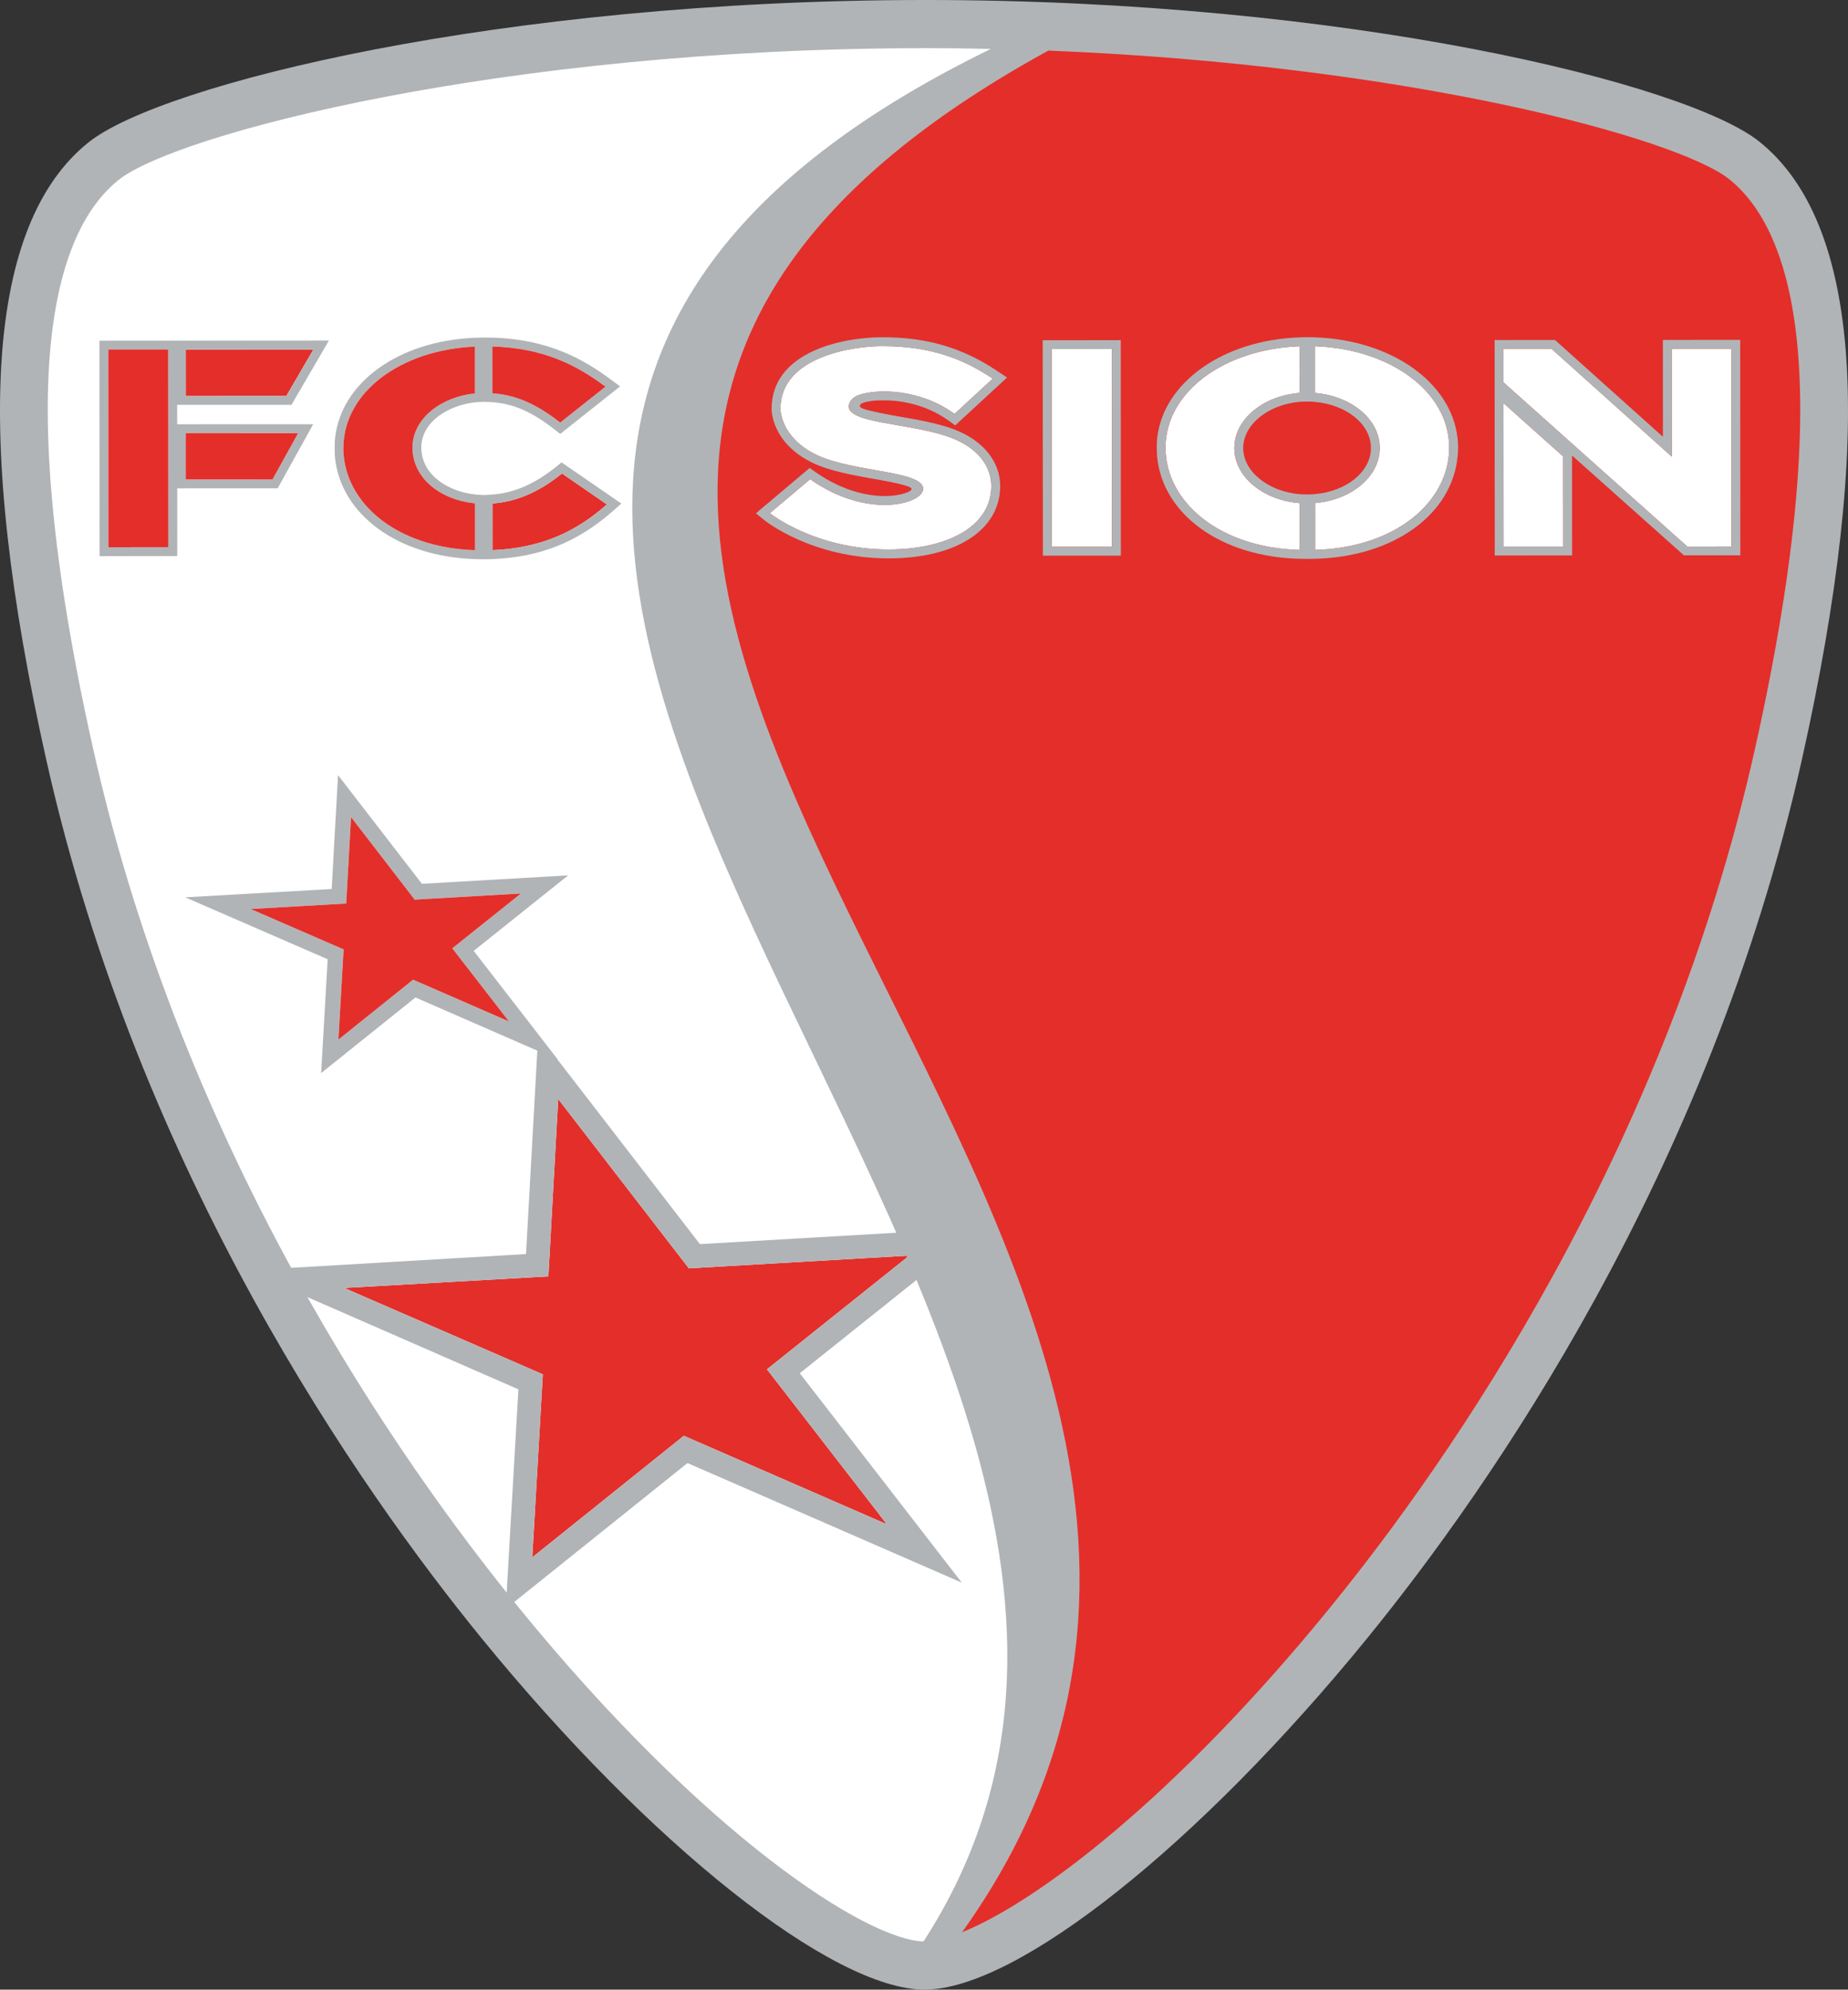
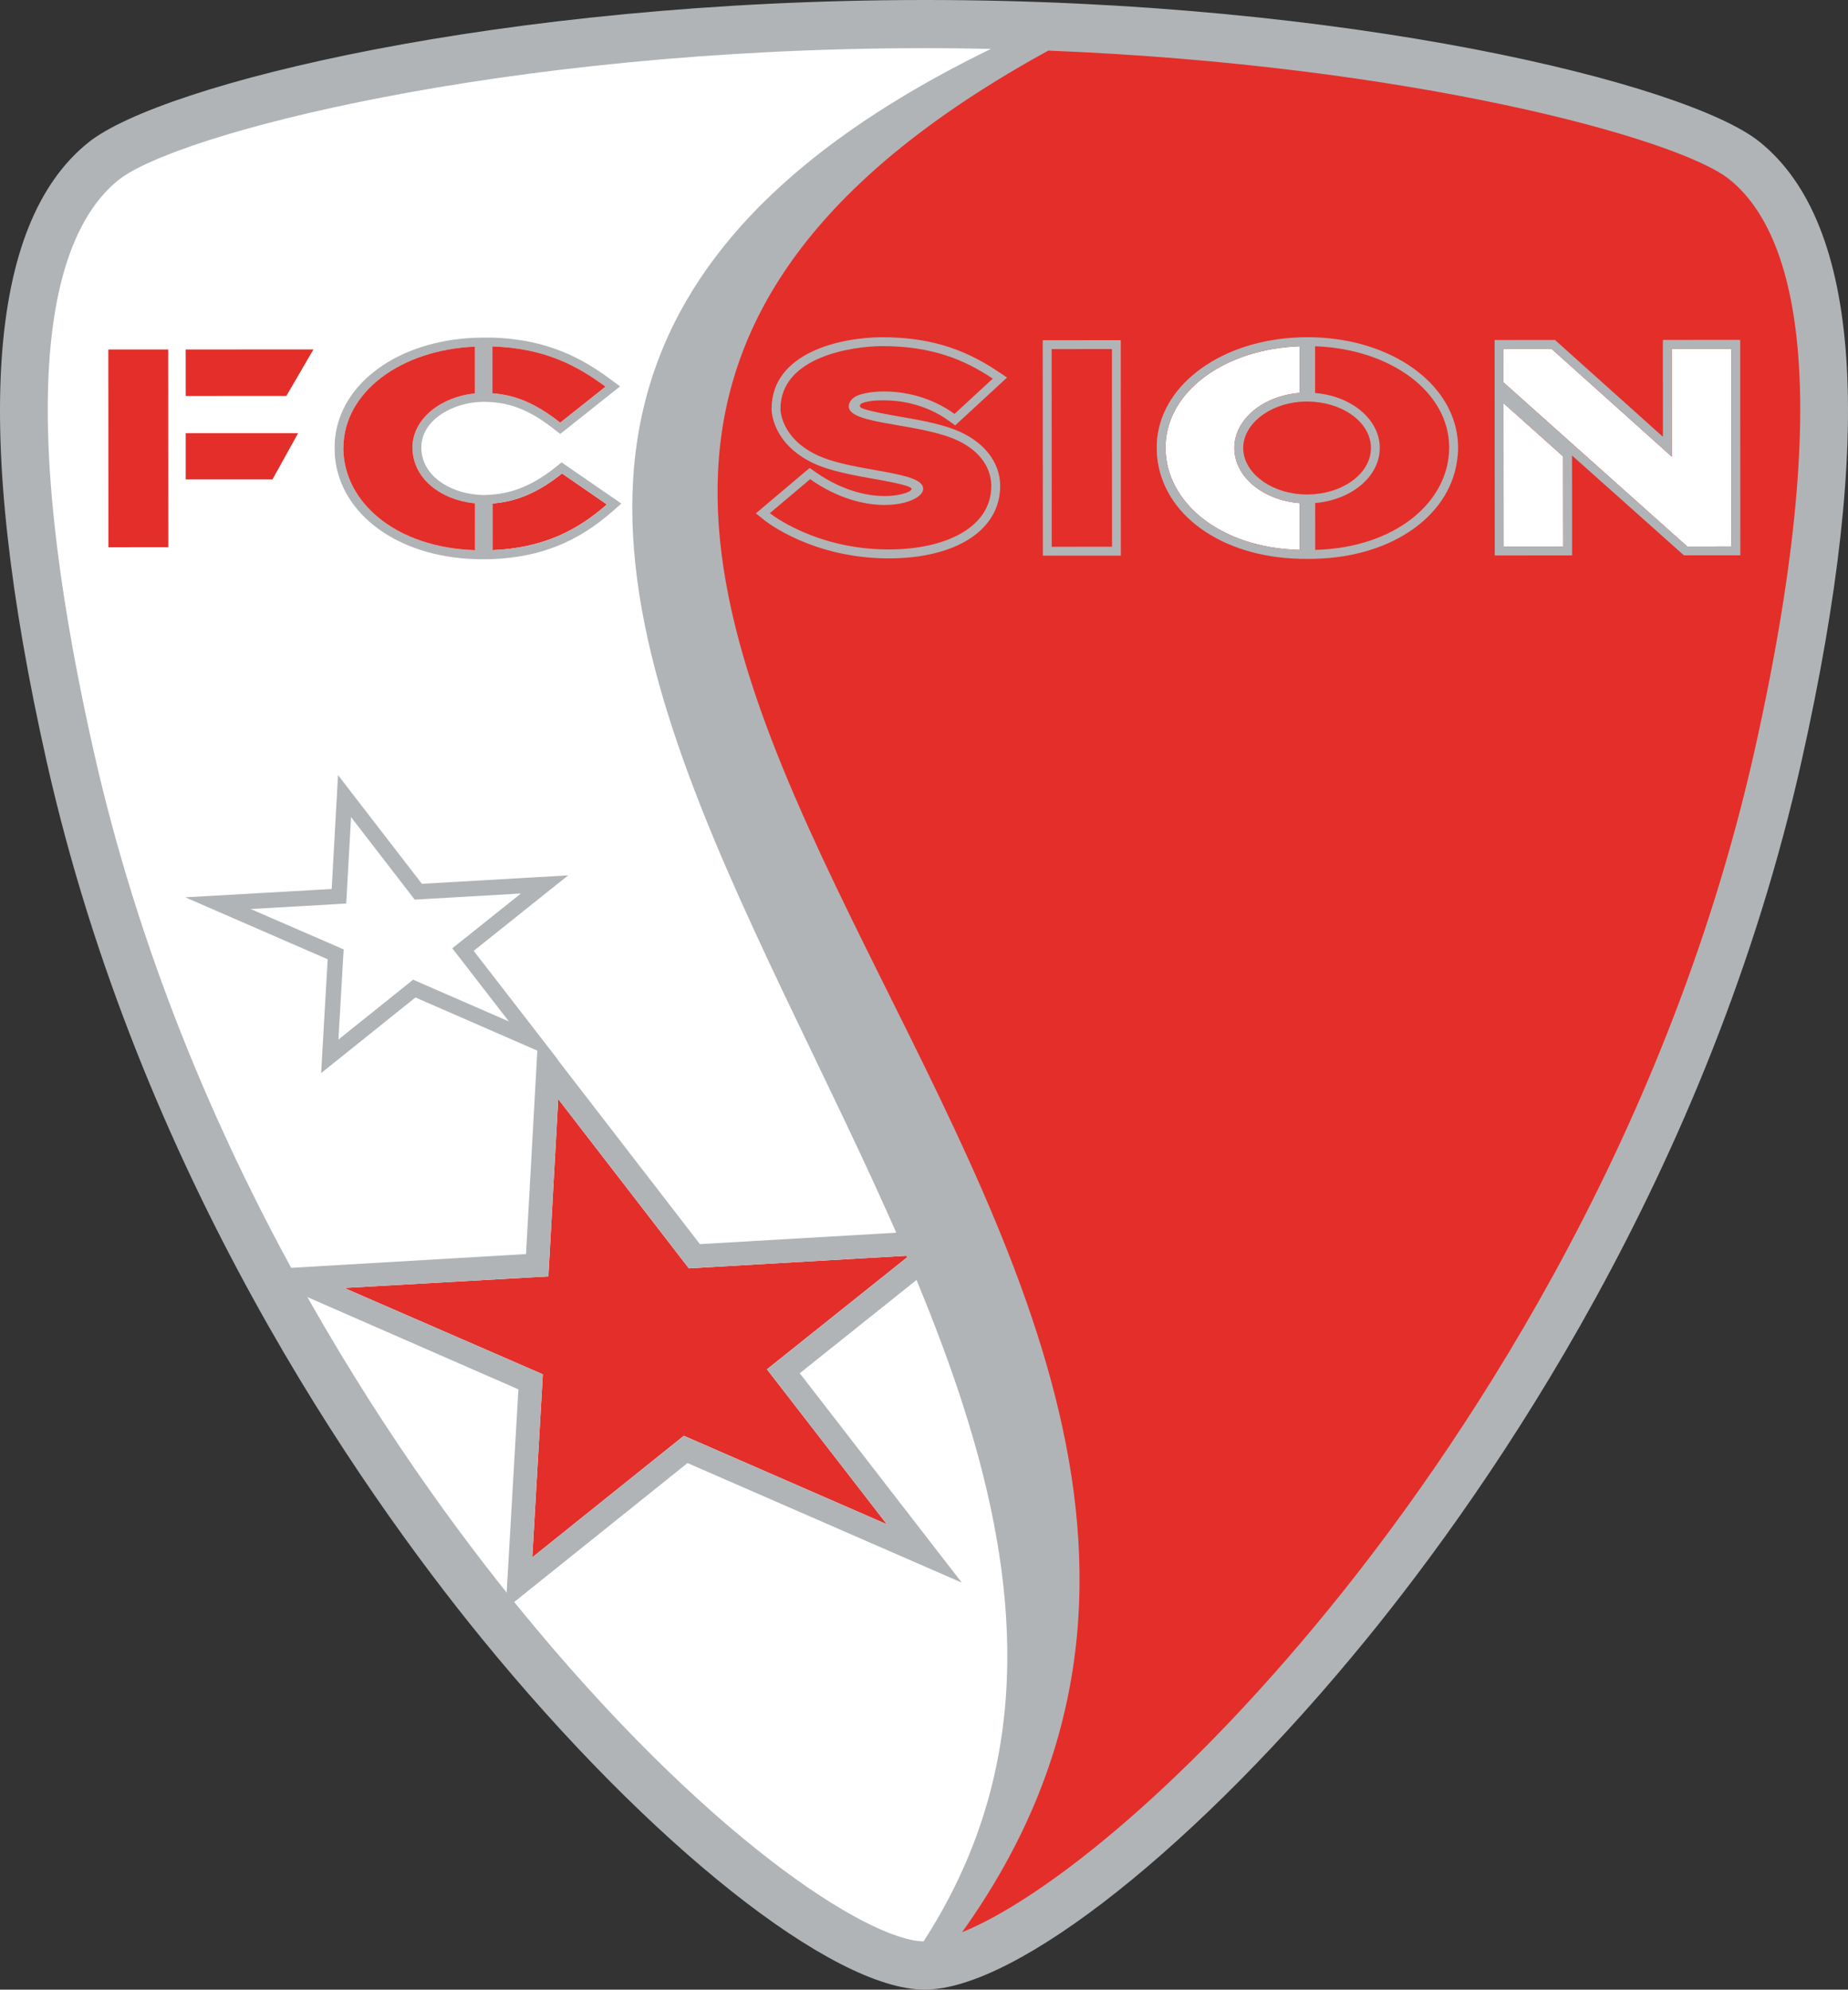
<svg xmlns="http://www.w3.org/2000/svg" version="1.1" width="244.488" height="263.118" viewBox="0 0 195.59 210.494" id="svg2" style="fill-rule:evenodd">
  <rect x="0" y="0" width="195.59" height="210.494" fill="#333333" stroke="none" />
  <defs id="defs150" />
  <path d="m -228.189,-189.691 651.968,0 0,589.877 -651.968,0 0,-589.877 z" id="path8" style="fill:none;stroke:none" />
  <path d="m -114.803,-36.485 425.197,0 0,283.465 -425.197,0 0,-283.465 z" id="path10" style="fill:none;stroke:none" />
  <g transform="translate(-199.843,-467.351)" id="g12">
    <path d="m 310.193,471.424 c -2.468,-0.1 -4.975,-0.177 -7.51,-0.224 -47.166,-0.891 -84.018,7.64 -90.555,12.466 -6.736,4.98 -12.927,19.671 -4.136,61.383 9.207,43.664 32.575,77.225 45.682,93.347 20.369,25.039 38.235,36.555 44.565,36.821 47.81,-67.899 -96.104,-155.681 11.954,-203.793 z" id="path14" style="fill:#ffffff;stroke:none" />
    <path d="m 385.013,484.518 c -5.768,-4.482 -35.926,-12.439 -76.162,-13.994 -102.511,54.633 46.661,128.046 -9.614,204.553 8.32,-3.253 23.771,-14.534 41.166,-35.303 13.409,-16.011 37.401,-49.416 47.482,-93.276 9.63,-41.897 3.75,-56.83 -2.872,-61.98 z" id="path16" style="fill:#e42e2a;stroke:none" />
    <path d="m 281.017,612.219 1.914,-1.53 13.153,-10.503 -22.019,1.275 -1.31,0.076 -0.807,-1.039 -13.024,-16.87 -0.916,16.536 -0.127,2.224 -2.221,0.126 -19.386,1.098 19.43,8.444 1.592,0.695 -0.1,1.734 -1.017,17.627 14.864,-11.917 1.176,-0.943 1.383,0.602 20.107,8.763 -11.187,-14.457 -1.505,-1.941 z" id="path18" style="fill:#e42e2a;stroke:none" />
    <path d="m 273.604,619.853 -1.385,-0.601 -1.177,0.941 -14.863,11.919 1.017,-17.627 0.099,-1.736 -1.591,-0.693 -19.43,-8.444 19.386,-1.098 2.221,-0.126 0.127,-2.224 0.916,-16.536 13.028,16.869 0.805,1.04 1.308,-0.076 22.023,-1.278 -13.154,10.505 -1.917,1.531 1.505,1.941 11.187,14.457 -20.105,-8.764 z m -29.14,-48.464 -0.898,-0.394 -0.764,0.614 -7.139,5.721 0.485,-8.4 0.07,-1.133 -1.043,-0.456 -8.804,-3.821 8.666,-0.495 1.453,-0.083 0.079,-1.448 0.43,-7.692 6.211,8.047 0.523,0.679 0.858,-0.05 10.384,-0.6 -6.011,4.801 -1.252,0.998 0.984,1.266 5.008,6.473 -9.24,-4.027 z m 59.301,25.851 -29.844,1.734 -15.088,-19.55 0.047,0.022 -8.901,-11.497 9.999,-7.988 -15.482,0.894 -8.877,-11.5 -0.672,12.049 -15.497,0.88 15.072,6.553 -0.691,12.045 9.983,-8.002 12.899,5.626 -1.197,21.52 -29.589,1.734 28.783,12.579 -1.342,23.217 19.24,-15.419 29.03,12.651 -17.148,-22.153 19.275,-15.395 z" id="path20" style="fill:#b1b4b6;stroke:none" />
-     <path d="m 247.713,567.679 1.251,-1 6.012,-4.799 -10.389,0.599 -0.858,0.052 -0.519,-0.682 -6.211,-8.047 -0.431,7.694 -0.082,1.449 -1.45,0.081 -8.665,0.494 8.804,3.824 1.043,0.453 -0.073,1.134 -0.482,8.401 7.136,-5.72 0.763,-0.614 0.902,0.392 9.242,4.025 -5.01,-6.47 -0.983,-1.266 z" id="path22" style="fill:#e42e2a;stroke:none" />
    <path d="m 233.017,504.32 -13.521,0.005 0.004,4.923 10.647,-0.005 2.87,-4.923 z" id="path24" style="fill:#e42e2a;stroke:none" />
-     <path d="m 219.498,513.177 11.898,-0.006 -2.715,4.9 -9.182,0.005 -0.001,-4.899 z m -1.841,12.063 -6.339,0.003 -0.008,-20.918 6.339,0 0.008,20.915 z m 1.84,-20.918 13.521,-0.004 -2.87,4.922 -10.649,0.005 -0.002,-4.923 z m 11.198,5.858 3.96,-6.802 -24.29,0.012 0.015,22.794 8.22,-0.005 0.001,-7.163 10.631,-0.005 3.761,-6.78 -14.397,0.005 -0.002,-2.051 12.101,-0.005 z" id="path26" style="fill:#b1b4b6;stroke:none" />
    <path d="m 211.316,525.244 6.342,-0.002 -0.012,-20.916 -6.338,0.002 0.008,20.916 z" id="path28" style="fill:#e42e2a;stroke:none" />
    <path d="m 231.396,513.174 -11.897,0.005 0,4.897 9.182,-0.003 2.715,-4.899 z" id="path30" style="fill:#e42e2a;stroke:none" />
    <path d="m 251.965,520.615 0.002,4.943 c 5.424,-0.234 9.024,-2.121 12.109,-4.84 l -4.752,-3.278 c -2.268,1.833 -4.623,2.974 -7.359,3.175 z" id="path32" style="fill:#e42e2a;stroke:none" />
    <path d="m 251.967,525.558 -0.002,-4.943 c 2.736,-0.201 5.088,-1.341 7.357,-3.174 l 4.754,3.275 c -3.087,2.721 -6.685,4.608 -12.109,4.842 z m -1.846,0.003 c -8.425,-0.268 -13.929,-5.103 -13.94,-10.82 l 0.01,-0.098 c 0.061,-5.773 6.008,-10.276 13.917,-10.62 l 0.004,4.948 c -3.556,0.36 -6.587,2.626 -6.618,5.719 0.027,3.353 3.065,5.57 6.625,5.916 l 0.002,4.955 z m 1.837,-21.555 c 5.404,0.172 8.851,1.935 11.97,4.251 l -4.795,3.804 c -2.301,-1.809 -4.473,-2.913 -7.175,-3.104 l 0,-4.951 z m 12.658,15.935 -4.761,-3.276 -0.579,-0.398 -0.547,0.444 c -2.289,1.85 -4.46,2.794 -6.836,2.968 0,0 -0.565,0.044 -0.876,0.048 -0.3,-0.003 -0.809,-0.057 -0.809,-0.057 -2.762,-0.269 -5.749,-1.944 -5.776,-4.988 0.025,-2.747 2.924,-4.486 5.773,-4.776 0,0 0.532,-0.045 0.808,-0.043 0.287,0 0.878,0.031 0.878,0.031 2.293,0.164 4.284,1.035 6.658,2.908 l 0.588,0.458 0.582,-0.462 4.794,-3.807 0.958,-0.76 -0.984,-0.731 c -2.814,-2.085 -6.501,-4.243 -12.505,-4.432 0,0 -0.652,-0.006 -0.969,-0.004 -0.316,0 -0.946,0.021 -0.946,0.021 -8.093,0.35 -14.128,4.754 -14.762,10.621 0,0 -0.041,0.324 -0.045,0.991 0.004,0.667 0.03,0.984 0.03,0.984 0.573,6.068 6.623,10.56 14.8,10.82 0,0 0.531,0.019 0.935,0.018 0.399,0.002 0.977,-0.019 0.977,-0.019 5.041,-0.219 8.956,-1.784 12.702,-5.078 l 0.902,-0.795 -0.99,-0.686 z" id="path34" style="fill:#b1b4b6;stroke:none" />
    <path d="m 263.928,508.257 c -3.119,-2.316 -6.566,-4.079 -11.97,-4.251 l 0.001,4.952 c 2.7,0.193 4.873,1.294 7.174,3.103 l 4.795,-3.804 z" id="path36" style="fill:#e42e2a;stroke:none" />
    <path d="m 243.494,514.69 c 0.031,-3.093 3.064,-5.359 6.618,-5.719 l -0.002,-4.949 c -7.912,0.342 -13.857,4.847 -13.919,10.621 l -0.01,0.098 c 0.011,5.717 5.519,10.551 13.939,10.817 l -0.001,-4.954 c -3.558,-0.346 -6.595,-2.562 -6.625,-5.914 z" id="path38" style="fill:#e42e2a;stroke:none" />
-     <path d="m 300.535,513.674 c -4.33,-1.661 -11.707,-1.453 -10.784,-3.691 0.22,-0.532 0.768,-0.768 1.052,-0.862 1.918,-0.639 6.386,-0.656 10.069,2.022 l 4.04,-3.734 c -3.001,-2.015 -6.455,-3.44 -11.69,-3.44 -3.07,0 -10.777,1.084 -10.776,6.639 0,-10e-4 -0.053,3.022 3.86,4.887 3.89,1.855 11.582,1.655 11.229,3.691 -0.257,1.5 -5.911,3.098 -11.95,-1.136 l -4.265,3.594 c 0,0 4.756,3.843 12.591,3.837 5.964,-0.003 10.849,-2.301 10.847,-6.717 -0.003,-2.001 -1.316,-3.978 -4.223,-5.09 z" id="path40" style="fill:#ffffff;stroke:none" />
    <path d="m 293.22,503.03 c -4.351,0.002 -11.712,1.599 -11.713,7.579 -0.004,0.129 -0.01,3.632 4.396,5.734 1.773,0.845 4.219,1.278 6.376,1.663 1.084,0.189 2.523,0.447 3.462,0.735 0.353,0.108 0.581,0.227 0.582,0.346 -0.009,0.113 -0.178,0.261 -0.566,0.399 -0.517,0.183 -1.282,0.344 -2.288,0.344 -1.387,0.002 -4.178,-0.328 -7.341,-2.554 l -0.592,-0.415 -0.557,0.467 -4.263,3.598 -0.869,0.733 0.886,0.717 c 0.206,0.163 5.111,4.05 13.179,4.049 7.159,-0.005 11.784,-3.01 11.79,-7.66 -0.004,-2.582 -1.809,-4.811 -4.829,-5.968 -1.736,-0.668 -3.912,-1.045 -5.835,-1.375 -1.29,-0.22 -2.99,-0.549 -3.719,-0.793 -0.32,-0.104 -0.529,-0.194 -0.447,-0.426 0.057,-0.147 0.293,-0.282 0.93,-0.389 0.524,-0.085 0.726,-0.105 1.619,-0.107 1.451,-0.002 4.266,0.283 6.897,2.197 l 0.624,0.451 0.565,-0.523 4.049,-3.734 0.87,-0.806 -0.989,-0.661 c -3.713,-2.495 -7.479,-3.604 -12.217,-3.601 z m 0.004,0.938 c 5.232,-0.001 8.688,1.429 11.69,3.442 l -4.046,3.734 c -2.468,-1.792 -5.274,-2.378 -7.447,-2.377 -1.072,-10e-4 -1.984,0.145 -2.618,0.354 -0.284,0.094 -0.832,0.33 -1.049,0.861 -0.924,2.238 6.453,2.031 10.785,3.691 2.904,1.113 4.218,3.087 4.219,5.092 0.003,4.416 -4.883,6.715 -10.846,6.716 -7.836,0.006 -12.59,-3.838 -12.59,-3.838 l 4.262,-3.595 c 2.906,2.036 5.713,2.725 7.881,2.725 2.341,-0.002 3.935,-0.809 4.074,-1.588 0.351,-2.035 -7.344,-1.837 -11.232,-3.693 -3.914,-1.862 -3.859,-4.885 -3.859,-4.885 0,-5.552 7.704,-6.636 10.776,-6.639 z" id="path42" style="fill:#b1b4b6;stroke:none" />
-     <path d="m 311.146,504.281 0.01,20.915 6.376,-0.002 -0.007,-20.916 -2.177,0.003 -4.202,0 z" id="path44" style="fill:#ffffff;stroke:none" />
    <path d="m 318.463,503.34 -8.26,0.005 0.016,22.792 8.252,-10e-4 -0.008,-22.796 z m -0.936,0.938 0.01,20.916 -6.381,0.004 -0.009,-20.914 6.38,-0.006 z" id="path46" style="fill:#b1b4b6;stroke:none" />
    <path d="m 330.482,514.754 c 0.002,-3.034 3.03,-5.531 6.913,-5.831 l -0.003,-4.939 c -7.993,0.297 -14.121,4.818 -14.187,10.627 l -0.003,0.097 c 0.006,5.748 5.692,10.602 14.199,10.824 l -0.003,-4.954 c -3.878,-0.299 -6.913,-2.792 -6.916,-5.824 z" id="path48" style="fill:#ffffff;stroke:none" />
-     <path d="m 353.22,514.596 c -0.066,-5.809 -6.2,-10.323 -14.189,-10.613 l 10e-4,4.946 c 3.851,0.318 6.849,2.799 6.845,5.816 0.002,3.015 -2.989,5.498 -6.836,5.824 l 0.002,4.958 c 8.503,-0.227 14.181,-5.086 14.178,-10.834 l -10e-4,-0.097 z" id="path50" style="fill:#ffffff;stroke:none" />
    <path d="m 353.221,514.693 c 0.003,5.747 -5.675,10.61 -14.178,10.835 l -0.002,-4.959 c 3.847,-0.326 6.838,-2.809 6.836,-5.824 0.004,-3.017 -2.994,-5.498 -6.845,-5.816 l -10e-4,-4.946 c 7.989,0.29 14.123,4.804 14.189,10.613 l 10e-4,0.097 z m -15.02,4.973 c -0.419,0 -0.73,-0.027 -0.73,-0.027 -3.388,-0.261 -6.046,-2.406 -6.049,-4.884 10e-4,-2.483 2.659,-4.633 6.043,-4.898 0,0 0.44,-0.026 0.734,-0.024 0.33,-0.002 0.754,0.032 0.754,0.032 3.418,0.284 5.987,2.382 5.989,4.88 -0.002,2.499 -2.569,4.601 -5.98,4.886 0,0 -0.337,0.034 -0.761,0.035 z m -0.8,5.864 c -8.507,-0.22 -14.194,-5.076 -14.199,-10.823 l 0.003,-0.098 c 0.064,-5.808 6.193,-10.33 14.186,-10.627 l 0.003,4.939 c -3.882,0.301 -6.91,2.798 -6.912,5.833 0.003,3.032 3.037,5.523 6.916,5.824 l 0.003,4.952 z m 16.701,-11.874 c -0.671,-5.824 -6.935,-10.317 -15.034,-10.614 0,0 -0.507,-0.018 -0.862,-0.017 -0.355,0 -0.852,0.019 -0.852,0.019 -8.106,0.3 -14.37,4.801 -15.031,10.627 0,0 -0.048,0.361 -0.047,1 0.002,0.639 0.034,0.974 0.034,0.974 0.575,6.118 6.732,10.611 15.066,10.824 0,0 0.412,0.012 0.85,0.01 0.441,-0.001 0.838,-0.01 0.838,-0.01 8.329,-0.222 14.484,-4.724 15.05,-10.839 0,0 0.054,-0.295 0.053,-0.992 0.002,-0.502 -0.065,-0.982 -0.065,-0.982 z" id="path52" style="fill:#b1b4b6;stroke:none" />
    <path d="m 358.984,525.173 6.307,-0.003 -0.009,-9.529 -6.309,-5.635 0.011,15.167 z" id="path54" style="fill:#ffffff;stroke:none" />
    <path d="m 376.783,515.666 -12.727,-11.409 -5.084,0.003 0.002,3.548 19.435,17.352 0.001,0.002 10e-4,0.004 4.681,-0.002 -0.009,-20.914 -6.306,0.002 0.006,11.414 z" id="path56" style="fill:#ffffff;stroke:none" />
    <path d="m 383.092,525.164 -4.681,0.002 -10e-4,-0.004 -0.001,-0.002 -19.435,-17.352 -0.002,-3.548 5.084,-0.003 12.727,11.409 -0.006,-11.414 6.306,-0.002 0.009,20.914 z m -17.804,0.009 -6.304,0 -0.01,-15.165 6.308,5.633 0.006,9.532 z m 10.551,-21.861 0.004,10.25 -11.425,-10.245 -6.387,0.006 0.013,22.792 8.188,-0.003 -0.009,-10.571 11.841,10.56 5.972,0.002 -0.014,-22.795 -8.183,0.004 z" id="path58" style="fill:#b1b4b6;stroke:none" />
    <path d="m 385.576,546.628 c -9.547,42.684 -32.254,75.197 -44.947,90.78 -16.462,20.216 -31.089,31.197 -38.96,34.363 53.26,-74.463 -87.881,-145.884 9.125,-199.065 38.075,1.507 66.613,9.247 72.068,13.607 6.27,5.01 11.831,19.541 2.714,60.315 z M 254.767,637.45 c -12.707,-15.57 -35.449,-48.063 -45.034,-90.739 -9.154,-40.765 -3.606,-55.301 2.655,-60.317 6.065,-4.858 40.686,-13.928 85.227,-13.946 2.403,-0.005 4.761,0.027 7.1,0.076 -101.035,49.262 36.617,132.683 -7.127,200.219 -5.981,-0.142 -23.087,-11.102 -42.821,-35.293 z M 386.044,482.333 c -7.677,-6.137 -43.587,-15.002 -88.426,-14.982 -44.842,0.021 -80.742,8.922 -88.412,15.066 -10.762,8.615 -12.251,30.621 -4.445,65.411 9.816,43.695 33.065,76.926 46.053,92.845 17.864,21.892 37.155,37.176 46.902,37.172 l -0.001,-0.004 c 9.754,-0.002 29.025,-15.305 46.866,-37.215 12.972,-15.929 36.194,-49.182 45.966,-92.887 7.778,-34.794 6.264,-56.801 -4.503,-65.406 z" id="path60" style="fill:#b1b4b6;stroke:none" />
  </g>
</svg>